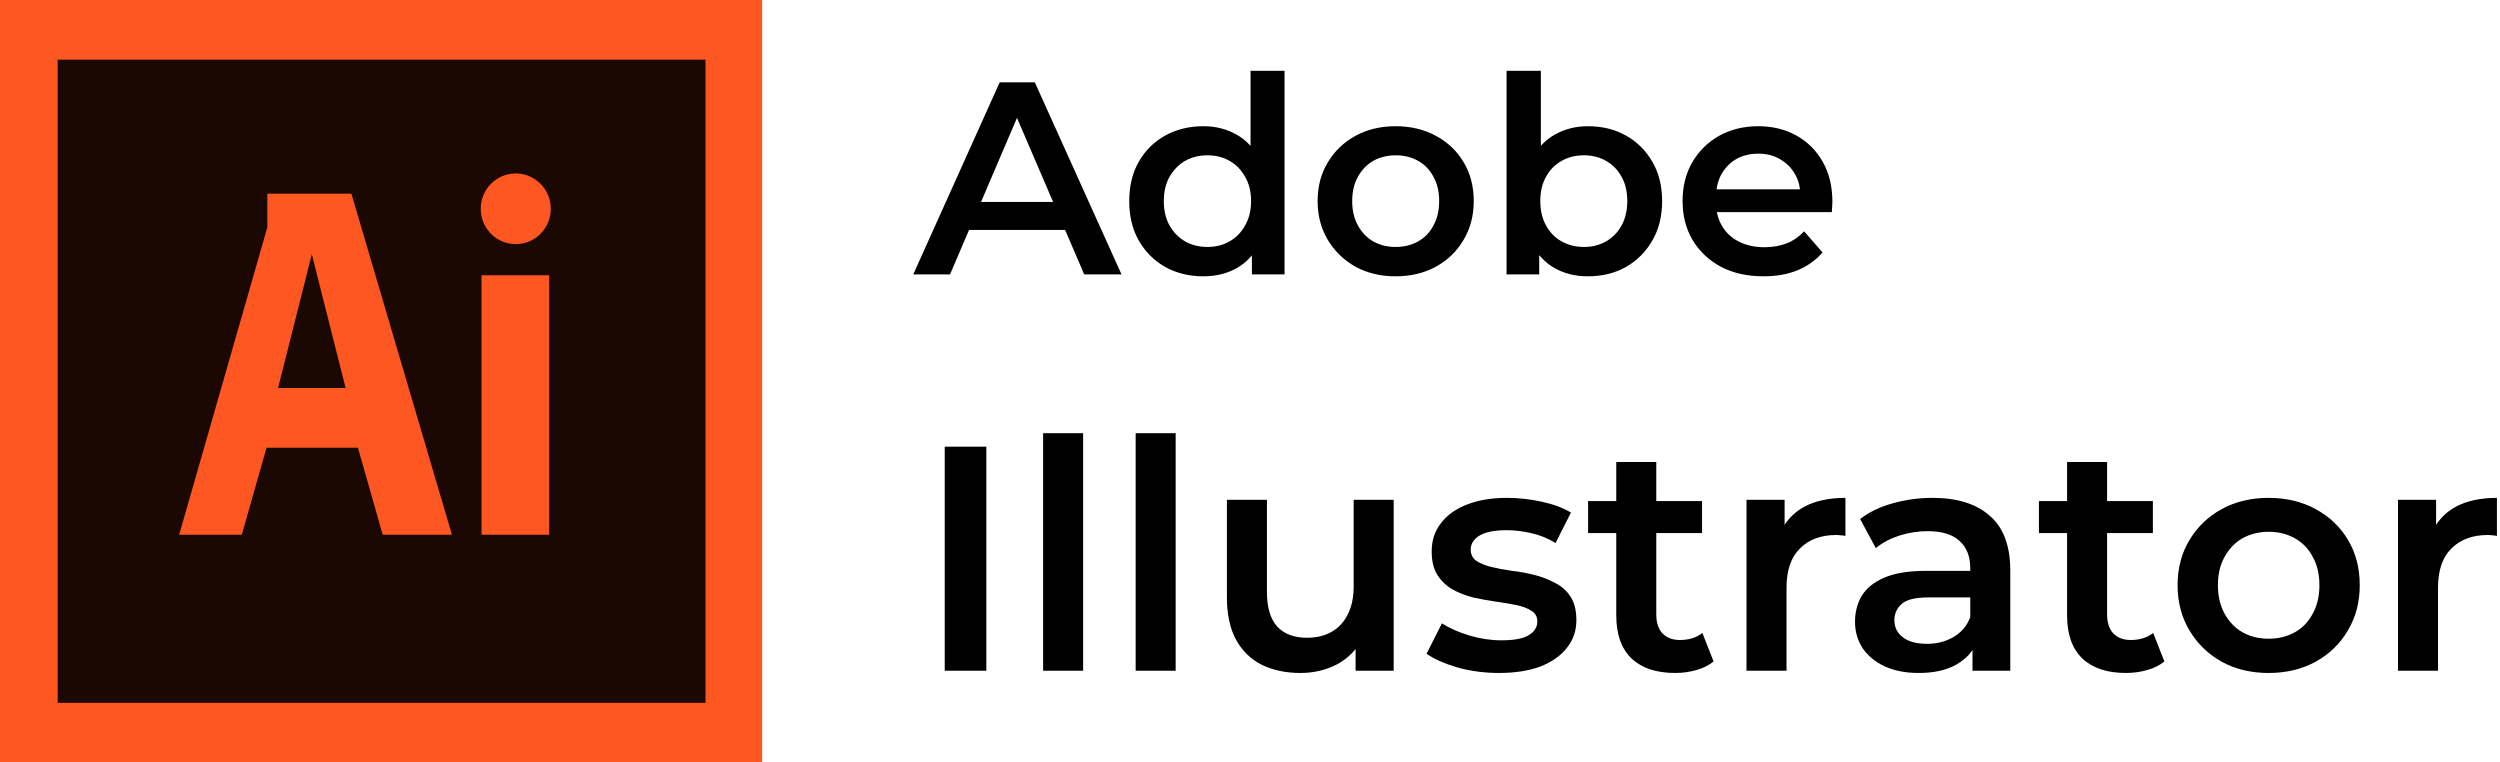
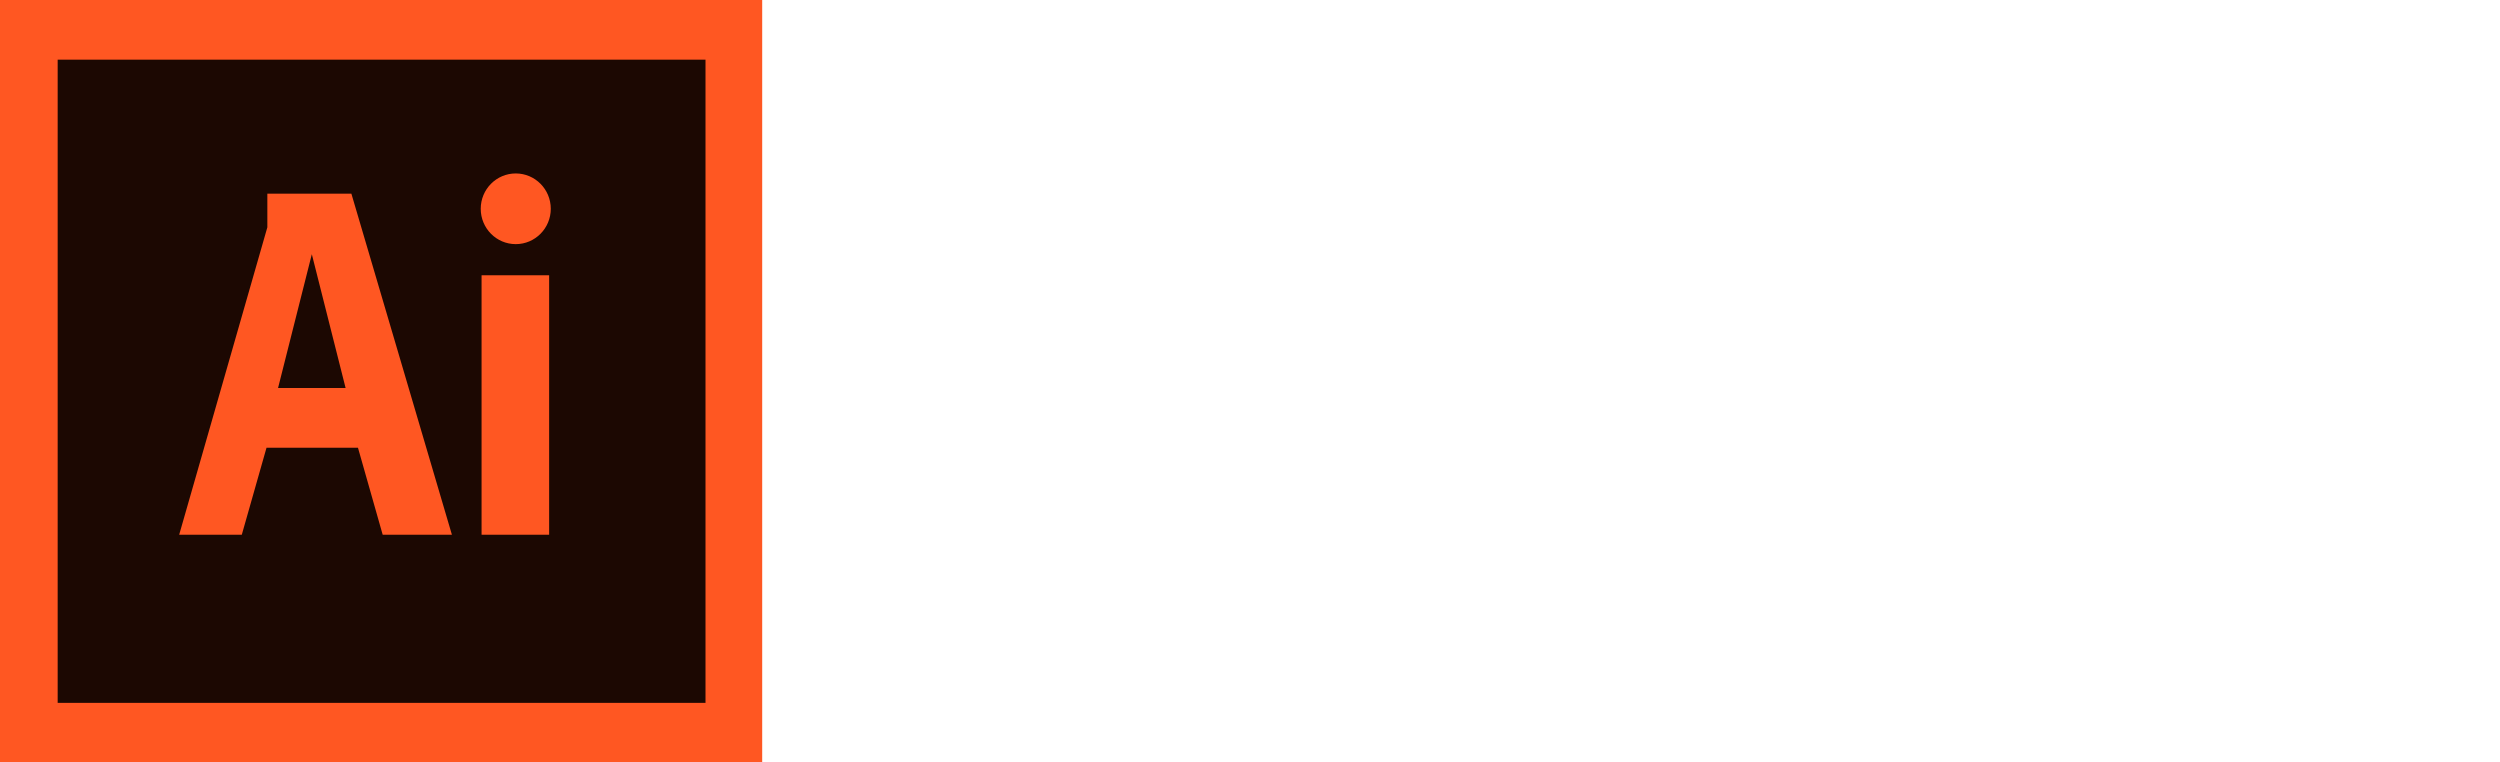
<svg xmlns="http://www.w3.org/2000/svg" width="164" height="50" viewBox="0 0 164 50" fill="none">
  <path d="M0 0H50V50H0V0Z" fill="#FF5722" />
  <path d="M18.24 25.454H22.672L20.456 16.677L18.24 25.454ZM3.783 3.915V46.109H46.281V3.915H3.783ZM25.104 35.077L23.483 29.373H17.483L15.862 35.077H11.754L17.538 14.911V12.703H23.05L29.645 35.077H25.104ZM36.023 35.077H31.591V18.058H36.023V35.077ZM33.833 16.015C32.565 16.015 31.536 14.977 31.536 13.697C31.536 12.416 32.565 11.378 33.833 11.378C35.102 11.378 36.131 12.416 36.131 13.697C36.131 14.977 35.102 16.015 33.833 16.015Z" fill="#1C0802" />
-   <path d="M59.91 18L65.58 5.4H67.884L73.572 18H71.124L66.246 6.642H67.182L62.322 18H59.91ZM62.52 15.084L63.15 13.248H69.954L70.584 15.084H62.52ZM78.939 18.126C78.015 18.126 77.181 17.922 76.436 17.514C75.704 17.094 75.128 16.518 74.708 15.786C74.288 15.054 74.078 14.19 74.078 13.194C74.078 12.198 74.288 11.334 74.708 10.602C75.128 9.87 75.704 9.3 76.436 8.892C77.181 8.484 78.015 8.28 78.939 8.28C79.743 8.28 80.463 8.46 81.099 8.82C81.735 9.168 82.239 9.702 82.611 10.422C82.983 11.142 83.169 12.066 83.169 13.194C83.169 14.31 82.989 15.234 82.629 15.966C82.269 16.686 81.771 17.226 81.135 17.586C80.499 17.946 79.767 18.126 78.939 18.126ZM79.209 16.2C79.749 16.2 80.229 16.08 80.649 15.84C81.081 15.6 81.423 15.252 81.675 14.796C81.939 14.34 82.071 13.806 82.071 13.194C82.071 12.57 81.939 12.036 81.675 11.592C81.423 11.136 81.081 10.788 80.649 10.548C80.229 10.308 79.749 10.188 79.209 10.188C78.669 10.188 78.183 10.308 77.751 10.548C77.331 10.788 76.988 11.136 76.724 11.592C76.472 12.036 76.346 12.57 76.346 13.194C76.346 13.806 76.472 14.34 76.724 14.796C76.988 15.252 77.331 15.6 77.751 15.84C78.183 16.08 78.669 16.2 79.209 16.2ZM82.125 18V15.732L82.215 13.176L82.035 10.62V4.644H84.267V18H82.125ZM91.548 18.126C90.564 18.126 89.688 17.916 88.92 17.496C88.152 17.064 87.546 16.476 87.102 15.732C86.658 14.988 86.436 14.142 86.436 13.194C86.436 12.234 86.658 11.388 87.102 10.656C87.546 9.912 88.152 9.33 88.92 8.91C89.688 8.49 90.564 8.28 91.548 8.28C92.544 8.28 93.426 8.49 94.194 8.91C94.974 9.33 95.58 9.906 96.012 10.638C96.456 11.37 96.678 12.222 96.678 13.194C96.678 14.142 96.456 14.988 96.012 15.732C95.58 16.476 94.974 17.064 94.194 17.496C93.426 17.916 92.544 18.126 91.548 18.126ZM91.548 16.2C92.1 16.2 92.592 16.08 93.024 15.84C93.456 15.6 93.792 15.252 94.032 14.796C94.284 14.34 94.41 13.806 94.41 13.194C94.41 12.57 94.284 12.036 94.032 11.592C93.792 11.136 93.456 10.788 93.024 10.548C92.592 10.308 92.106 10.188 91.566 10.188C91.014 10.188 90.522 10.308 90.09 10.548C89.67 10.788 89.334 11.136 89.082 11.592C88.83 12.036 88.704 12.57 88.704 13.194C88.704 13.806 88.83 14.34 89.082 14.796C89.334 15.252 89.67 15.6 90.09 15.84C90.522 16.08 91.008 16.2 91.548 16.2ZM104.158 18.126C103.342 18.126 102.616 17.946 101.98 17.586C101.344 17.226 100.84 16.686 100.468 15.966C100.108 15.234 99.928 14.31 99.928 13.194C99.928 12.066 100.114 11.142 100.486 10.422C100.87 9.702 101.38 9.168 102.016 8.82C102.664 8.46 103.378 8.28 104.158 8.28C105.106 8.28 105.94 8.484 106.66 8.892C107.392 9.3 107.968 9.87 108.388 10.602C108.82 11.334 109.036 12.198 109.036 13.194C109.036 14.19 108.82 15.054 108.388 15.786C107.968 16.518 107.392 17.094 106.66 17.514C105.94 17.922 105.106 18.126 104.158 18.126ZM98.83 18V4.644H101.08V10.62L100.9 13.176L100.972 15.732V18H98.83ZM103.906 16.2C104.446 16.2 104.926 16.08 105.346 15.84C105.778 15.6 106.12 15.252 106.372 14.796C106.624 14.34 106.75 13.806 106.75 13.194C106.75 12.57 106.624 12.036 106.372 11.592C106.12 11.136 105.778 10.788 105.346 10.548C104.926 10.308 104.446 10.188 103.906 10.188C103.366 10.188 102.88 10.308 102.448 10.548C102.016 10.788 101.674 11.136 101.422 11.592C101.17 12.036 101.044 12.57 101.044 13.194C101.044 13.806 101.17 14.34 101.422 14.796C101.674 15.252 102.016 15.6 102.448 15.84C102.88 16.08 103.366 16.2 103.906 16.2ZM115.687 18.126C114.619 18.126 113.683 17.916 112.879 17.496C112.087 17.064 111.469 16.476 111.025 15.732C110.593 14.988 110.377 14.142 110.377 13.194C110.377 12.234 110.587 11.388 111.007 10.656C111.439 9.912 112.027 9.33 112.771 8.91C113.527 8.49 114.385 8.28 115.345 8.28C116.281 8.28 117.115 8.484 117.847 8.892C118.579 9.3 119.155 9.876 119.575 10.62C119.995 11.364 120.205 12.24 120.205 13.248C120.205 13.344 120.199 13.452 120.187 13.572C120.187 13.692 120.181 13.806 120.169 13.914H112.159V12.42H118.981L118.099 12.888C118.111 12.336 117.997 11.85 117.757 11.43C117.517 11.01 117.187 10.68 116.767 10.44C116.359 10.2 115.885 10.08 115.345 10.08C114.793 10.08 114.307 10.2 113.887 10.44C113.479 10.68 113.155 11.016 112.915 11.448C112.687 11.868 112.573 12.366 112.573 12.942V13.302C112.573 13.878 112.705 14.388 112.969 14.832C113.233 15.276 113.605 15.618 114.085 15.858C114.565 16.098 115.117 16.218 115.741 16.218C116.281 16.218 116.767 16.134 117.199 15.966C117.631 15.798 118.015 15.534 118.351 15.174L119.557 16.56C119.125 17.064 118.579 17.454 117.919 17.73C117.271 17.994 116.527 18.126 115.687 18.126Z" fill="black" />
-   <path d="M61.974 44V29.3H64.704V44H61.974ZM68.428 44V28.418H71.053V44H68.428ZM74.499 44V28.418H77.123V44H74.499ZM85.315 44.147C84.363 44.147 83.523 43.972 82.795 43.622C82.067 43.258 81.5 42.712 81.094 41.984C80.688 41.242 80.485 40.311 80.485 39.191V32.786H83.11V38.834C83.11 39.842 83.334 40.598 83.782 41.102C84.244 41.592 84.895 41.837 85.735 41.837C86.351 41.837 86.883 41.711 87.331 41.459C87.793 41.207 88.15 40.829 88.402 40.325C88.668 39.821 88.801 39.198 88.801 38.456V32.786H91.426V44H88.927V40.976L89.368 41.9C88.99 42.628 88.437 43.188 87.709 43.58C86.981 43.958 86.183 44.147 85.315 44.147ZM98.328 44.147C97.39 44.147 96.487 44.028 95.619 43.79C94.765 43.538 94.086 43.237 93.582 42.887L94.59 40.892C95.094 41.214 95.696 41.48 96.396 41.69C97.096 41.9 97.796 42.005 98.496 42.005C99.322 42.005 99.917 41.893 100.281 41.669C100.659 41.445 100.848 41.144 100.848 40.766C100.848 40.458 100.722 40.227 100.47 40.073C100.218 39.905 99.889 39.779 99.483 39.695C99.077 39.611 98.622 39.534 98.118 39.464C97.628 39.394 97.131 39.303 96.627 39.191C96.137 39.065 95.689 38.89 95.283 38.666C94.877 38.428 94.548 38.113 94.296 37.721C94.044 37.329 93.918 36.811 93.918 36.167C93.918 35.453 94.121 34.837 94.527 34.319C94.933 33.787 95.5 33.381 96.228 33.101C96.97 32.807 97.845 32.66 98.853 32.66C99.609 32.66 100.372 32.744 101.142 32.912C101.912 33.08 102.549 33.318 103.053 33.626L102.045 35.621C101.513 35.299 100.974 35.082 100.428 34.97C99.896 34.844 99.364 34.781 98.832 34.781C98.034 34.781 97.439 34.9 97.047 35.138C96.669 35.376 96.48 35.677 96.48 36.041C96.48 36.377 96.606 36.629 96.858 36.797C97.11 36.965 97.439 37.098 97.845 37.196C98.251 37.294 98.699 37.378 99.189 37.448C99.693 37.504 100.19 37.595 100.68 37.721C101.17 37.847 101.618 38.022 102.024 38.246C102.444 38.456 102.78 38.757 103.032 39.149C103.284 39.541 103.41 40.052 103.41 40.682C103.41 41.382 103.2 41.991 102.78 42.509C102.374 43.027 101.793 43.433 101.037 43.727C100.281 44.007 99.378 44.147 98.328 44.147ZM109.891 44.147C108.659 44.147 107.707 43.832 107.035 43.202C106.363 42.558 106.027 41.613 106.027 40.367V30.308H108.652V40.304C108.652 40.836 108.785 41.249 109.051 41.543C109.331 41.837 109.716 41.984 110.206 41.984C110.794 41.984 111.284 41.83 111.676 41.522L112.411 43.391C112.103 43.643 111.725 43.832 111.277 43.958C110.829 44.084 110.367 44.147 109.891 44.147ZM104.179 34.97V32.87H111.655V34.97H104.179ZM114.571 44V32.786H117.07V35.873L116.776 34.97C117.112 34.214 117.637 33.64 118.351 33.248C119.079 32.856 119.982 32.66 121.06 32.66V35.159C120.948 35.131 120.843 35.117 120.745 35.117C120.647 35.103 120.549 35.096 120.451 35.096C119.457 35.096 118.666 35.39 118.078 35.978C117.49 36.552 117.196 37.413 117.196 38.561V44H114.571ZM129.396 44V41.732L129.249 41.249V37.28C129.249 36.51 129.018 35.915 128.556 35.495C128.094 35.061 127.394 34.844 126.456 34.844C125.826 34.844 125.203 34.942 124.587 35.138C123.985 35.334 123.474 35.607 123.054 35.957L122.025 34.046C122.627 33.584 123.341 33.241 124.167 33.017C125.007 32.779 125.875 32.66 126.771 32.66C128.395 32.66 129.648 33.052 130.53 33.836C131.426 34.606 131.874 35.803 131.874 37.427V44H129.396ZM125.868 44.147C125.028 44.147 124.293 44.007 123.663 43.727C123.033 43.433 122.543 43.034 122.193 42.53C121.857 42.012 121.689 41.431 121.689 40.787C121.689 40.157 121.836 39.59 122.13 39.086C122.438 38.582 122.935 38.183 123.621 37.889C124.307 37.595 125.217 37.448 126.351 37.448H129.606V39.191H126.54C125.644 39.191 125.042 39.338 124.734 39.632C124.426 39.912 124.272 40.262 124.272 40.682C124.272 41.158 124.461 41.536 124.839 41.816C125.217 42.096 125.742 42.236 126.414 42.236C127.058 42.236 127.632 42.089 128.136 41.795C128.654 41.501 129.025 41.067 129.249 40.493L129.69 42.068C129.438 42.726 128.983 43.237 128.325 43.601C127.681 43.965 126.862 44.147 125.868 44.147ZM139.464 44.147C138.232 44.147 137.28 43.832 136.608 43.202C135.936 42.558 135.6 41.613 135.6 40.367V30.308H138.225V40.304C138.225 40.836 138.358 41.249 138.624 41.543C138.904 41.837 139.289 41.984 139.779 41.984C140.367 41.984 140.857 41.83 141.249 41.522L141.984 43.391C141.676 43.643 141.298 43.832 140.85 43.958C140.402 44.084 139.94 44.147 139.464 44.147ZM133.752 34.97V32.87H141.228V34.97H133.752ZM148.814 44.147C147.666 44.147 146.644 43.902 145.748 43.412C144.852 42.908 144.145 42.222 143.627 41.354C143.109 40.486 142.85 39.499 142.85 38.393C142.85 37.273 143.109 36.286 143.627 35.432C144.145 34.564 144.852 33.885 145.748 33.395C146.644 32.905 147.666 32.66 148.814 32.66C149.976 32.66 151.005 32.905 151.901 33.395C152.811 33.885 153.518 34.557 154.022 35.411C154.54 36.265 154.799 37.259 154.799 38.393C154.799 39.499 154.54 40.486 154.022 41.354C153.518 42.222 152.811 42.908 151.901 43.412C151.005 43.902 149.976 44.147 148.814 44.147ZM148.814 41.9C149.458 41.9 150.032 41.76 150.536 41.48C151.04 41.2 151.432 40.794 151.712 40.262C152.006 39.73 152.153 39.107 152.153 38.393C152.153 37.665 152.006 37.042 151.712 36.524C151.432 35.992 151.04 35.586 150.536 35.306C150.032 35.026 149.465 34.886 148.835 34.886C148.191 34.886 147.617 35.026 147.113 35.306C146.623 35.586 146.231 35.992 145.937 36.524C145.643 37.042 145.496 37.665 145.496 38.393C145.496 39.107 145.643 39.73 145.937 40.262C146.231 40.794 146.623 41.2 147.113 41.48C147.617 41.76 148.184 41.9 148.814 41.9ZM157.309 44V32.786H159.808V35.873L159.514 34.97C159.85 34.214 160.375 33.64 161.089 33.248C161.817 32.856 162.72 32.66 163.798 32.66V35.159C163.686 35.131 163.581 35.117 163.483 35.117C163.385 35.103 163.287 35.096 163.189 35.096C162.195 35.096 161.404 35.39 160.816 35.978C160.228 36.552 159.934 37.413 159.934 38.561V44H157.309Z" fill="black" />
</svg>